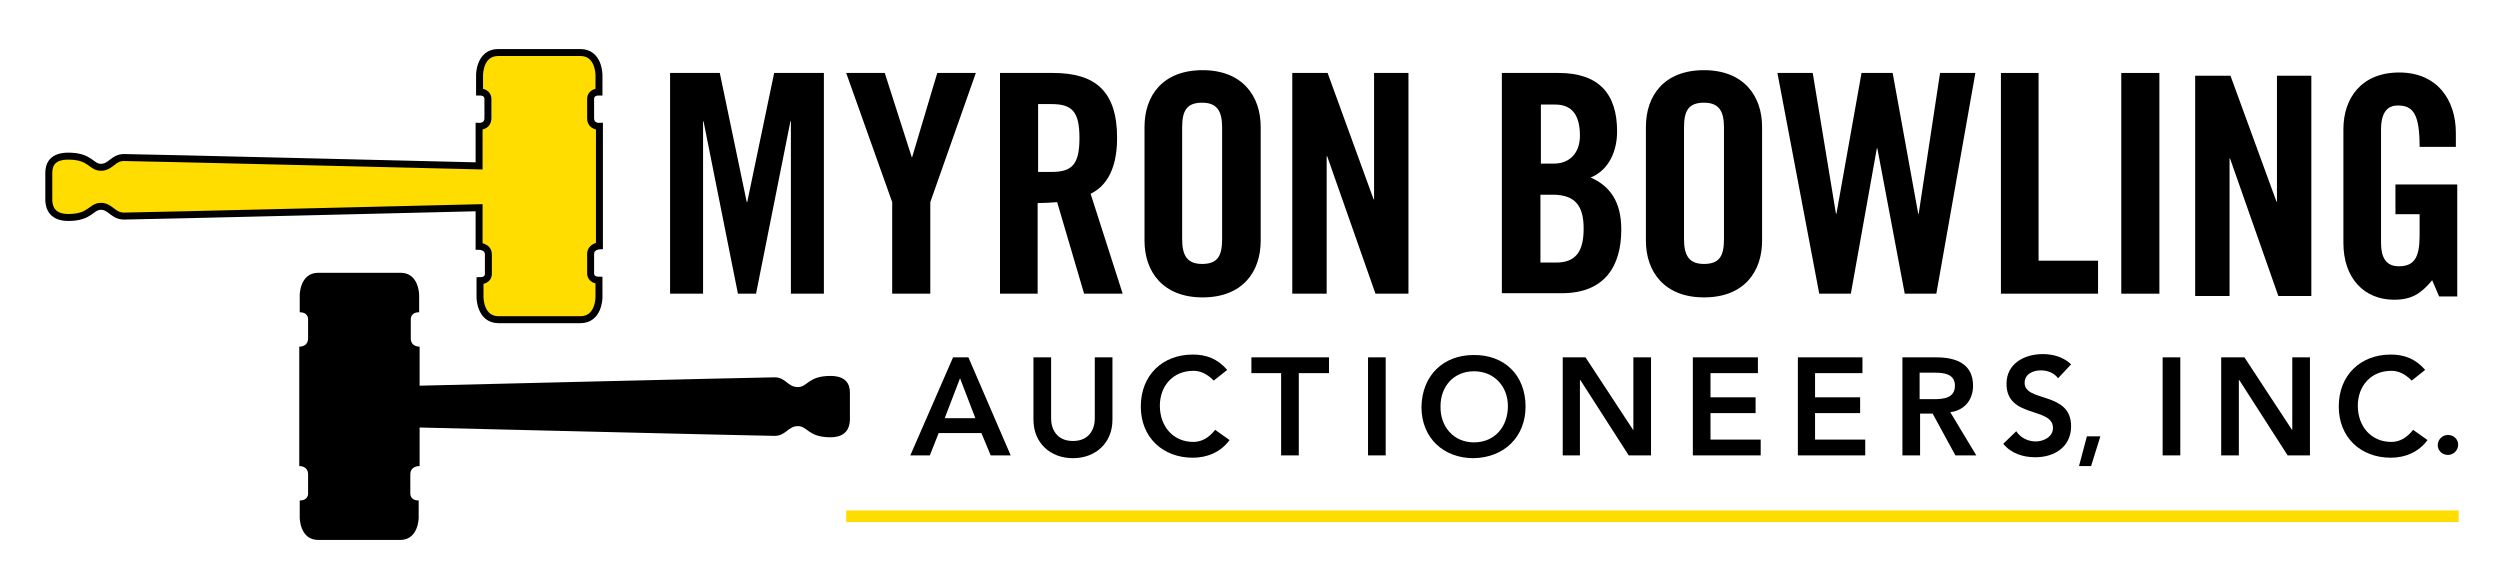
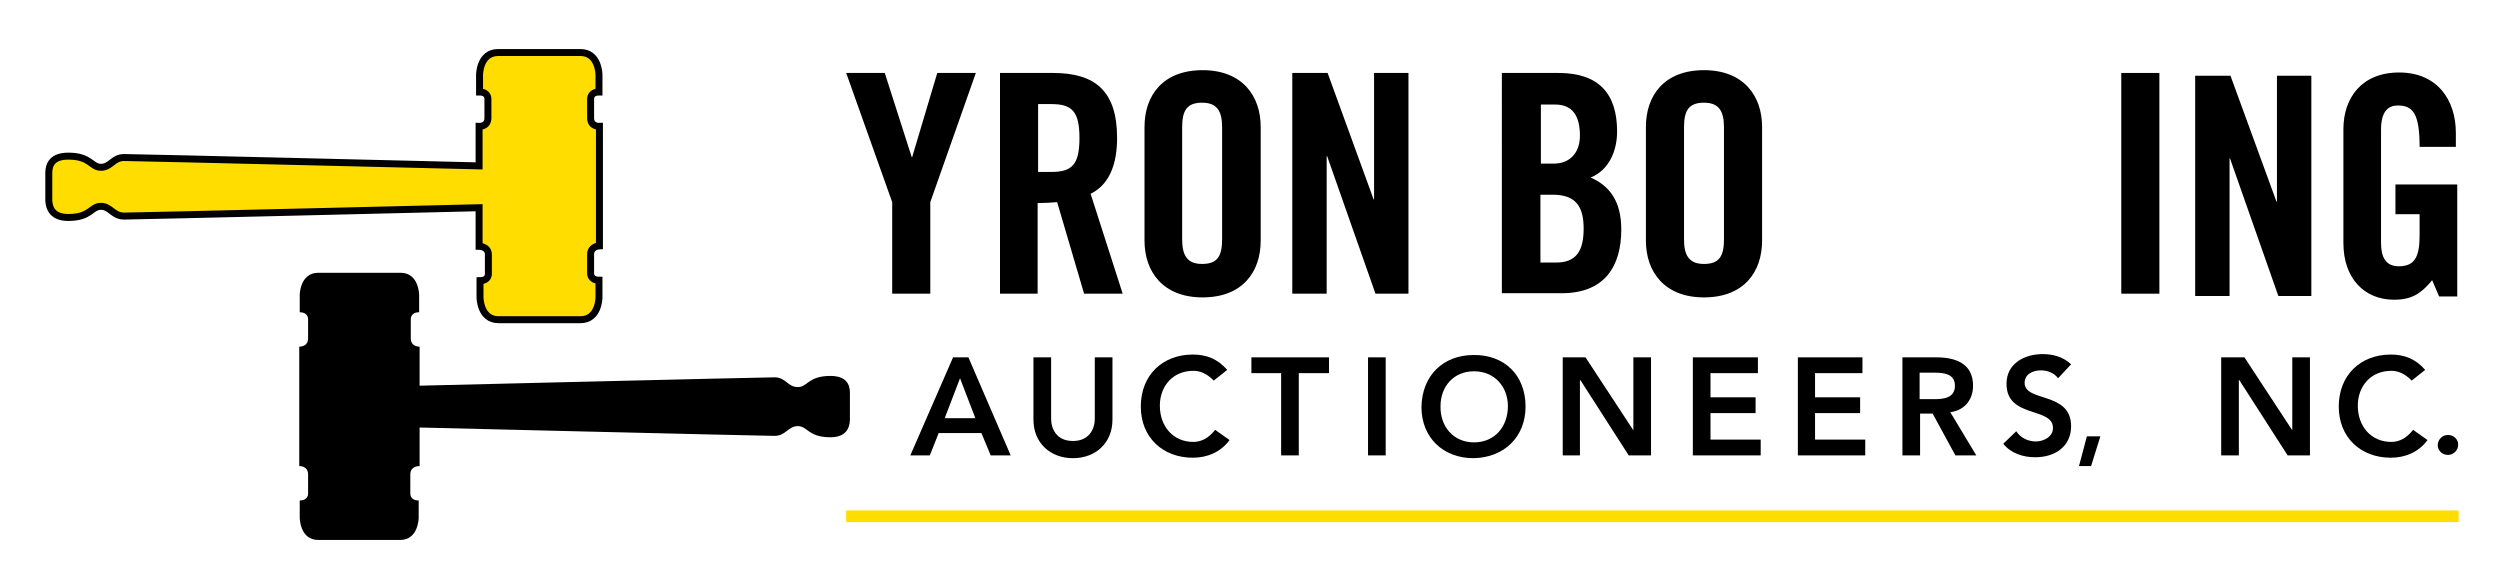
<svg xmlns="http://www.w3.org/2000/svg" version="1.1" id="Layer_1" x="0px" y="0px" viewBox="0 0 538 126" style="enable-background:new 0 0 538 126;" xml:space="preserve">
  <style type="text/css">
	.st0{fill:#FFDD00;stroke:#000000;stroke-width:1.5;stroke-miterlimit:10;}
	.st1{stroke:#FFDD00;stroke-width:2.5;stroke-miterlimit:10;}
</style>
  <path class="st0" d="M103.1,35.7c0,0-74-1.8-76.4-1.8s-2.8,2.1-5,2.1c-2.1,0-2.2-2.4-7-2.4c-3.4,0-4.2,1.8-4.2,3.6  c0,1.6,0,2.2,0,2.2v1.8c0,0,0,0.4,0,2c0.1,1.7,0.9,3.6,4.2,3.6c4.8,0,4.9-2.4,7-2.4c2.1,0,2.6,2.1,5,2.1s76.4-1.8,76.4-1.8v8.3  c0,0,2,0,2,1.8c0,0.7,0,4.1,0,4.1s0.1,1.5-1.8,1.5V64c0,0,0,4.8,4,4.8c4.5,0,8.2,0,8.2,0h1.3c0,0,3.6,0,8.1,0c4,0,4-4.8,4-4.8v-3.7  c-1.9,0-1.8-1.5-1.8-1.5s0-3.4,0-4.1c0-1.7,1.9-1.8,1.9-1.8l0-8.5l0-9l0-8.2c0,0-1.9,0.1-1.9-1.8c0-0.7,0-4.1,0-4.1  s-0.1-1.5,1.8-1.5v-3.7c0,0,0-4.8-4-4.8c-4.5,0-8.2,0-8.2,0h-1.3c0,0-3.8,0-8.2,0c-4,0-4,4.8-4,4.8v3.7c1.9,0,1.8,1.5,1.8,1.5  s0,3.4,0,4.1c0,1.9-1.9,1.8-1.9,1.8V35.7z" />
  <path d="M90.3,83c0,0,74-1.8,76.4-1.8c2.4,0,2.8,2.1,5,2.1c2.1,0,2.2-2.4,7-2.4c3.4,0,4.2,1.8,4.2,3.6c0,1.6,0,2.2,0,2.2v1.8  c0,0,0,0.4,0,2c-0.1,1.7-0.9,3.6-4.2,3.6c-4.8,0-4.9-2.4-7-2.4c-2.1,0-2.6,2.1-5,2.1c-2.4,0-76.4-1.8-76.4-1.8v8.3c0,0-2-0.1-2,1.8  c0,0.7,0,4.1,0,4.1s-0.1,1.5,1.8,1.5v3.7c0,0,0,4.8-4,4.8c-4.5,0-8.2,0-8.2,0h-1.3c0,0-3.6,0-8.1,0c-4,0-4-4.8-4-4.8v-3.7  c1.9,0,1.8-1.5,1.8-1.5s0-3.4,0-4.1c0-1.9-1.9-1.8-1.9-1.8l0-8.5l0-9l0-8.2c0,0,1.9,0.1,1.9-1.8c0-0.7,0-4.1,0-4.1s0.1-1.5-1.8-1.5  v-3.7c0,0,0-4.8,4-4.8c4.5,0,8.2,0,8.2,0H78c0,0,3.8,0,8.2,0c4,0,4,4.8,4,4.8v3.7c-1.9,0-1.8,1.5-1.8,1.5s0,3.4,0,4.1  c0,1.9,1.9,1.8,1.9,1.8V83z" />
  <path d="M205.1,76.9h3.3l9.1,21.1h-4.3l-2-4.8H202l-1.9,4.8h-4.2L205.1,76.9z M209.9,90l-3.3-8.6l-3.3,8.6H209.9z" />
  <path d="M239.4,90.3c0,5.1-3.7,8.3-8.5,8.3c-4.8,0-8.5-3.2-8.5-8.3V76.9h3.8v13.2c0,2.1,1.1,4.8,4.7,4.8c3.6,0,4.7-2.7,4.7-4.8V76.9  h3.8V90.3z" />
  <path d="M261.2,81.9c-1.6-1.6-3-2.1-4.4-2.1c-4.4,0-7.2,3.3-7.2,7.5c0,4.5,2.9,7.8,7.2,7.8c1.7,0,3.3-0.8,4.7-2.6l3.1,2.2  c-1.9,2.6-4.8,3.8-7.9,3.8c-6.5,0-11.2-4.4-11.2-11c0-6.8,4.7-11.2,11.2-11.2c2.9,0,5.3,0.9,7.4,3.3L261.2,81.9z" />
  <polygon points="275.7,80.3 269.3,80.3 269.3,76.9 286,76.9 286,80.3 279.5,80.3 279.5,98 275.7,98 " />
  <rect x="294.4" y="76.9" width="3.8" height="21.1" />
  <path d="M317.1,76.4c6.6-0.1,11.2,4.3,11.2,11.1c0,6.6-4.7,11-11.2,11.1c-6.5,0-11.2-4.4-11.2-11C306,80.8,310.6,76.4,317.1,76.4   M317.2,95.2c4.4,0,7.3-3.3,7.3-7.8c0-4.2-2.9-7.5-7.3-7.5c-4.4,0-7.2,3.3-7.2,7.5C309.9,91.8,312.8,95.2,317.2,95.2" />
  <polygon points="336.3,76.9 341.2,76.9 351.5,92.6 351.5,92.7 351.5,92.7 351.5,92.6 351.5,76.9 355.3,76.9 355.3,98 350.5,98   340.1,81.8 340,81.8 340,98 336.3,98 " />
  <polygon points="364.3,76.9 378.3,76.9 378.3,80.3 368.1,80.3 368.1,85.5 377.8,85.5 377.8,88.9 368.1,88.9 368.1,94.6 378.9,94.6   378.9,98 364.3,98 " />
  <polygon points="386.9,76.9 400.8,76.9 400.8,80.3 390.6,80.3 390.6,85.5 400.3,85.5 400.3,88.9 390.6,88.9 390.6,94.6 401.4,94.6   401.4,98 386.9,98 " />
  <path d="M409.4,76.9h7.3c4.1,0,7.9,1.3,7.9,6.1c0,3-1.8,5.3-4.9,5.7l5.6,9.3h-4.5l-4.9-9h-2.7v9h-3.8V76.9z M416.1,85.9  c2.1,0,4.6-0.2,4.6-2.9c0-2.5-2.3-2.8-4.3-2.8h-3.3v5.7H416.1z" />
  <path d="M442.9,81.4c-0.8-1.1-2.2-1.7-3.7-1.7c-1.7,0-3.5,0.8-3.5,2.7c0,4.2,10,1.8,10,9.3c0,4.5-3.6,6.7-7.7,6.7  c-2.6,0-5.2-0.8-6.9-2.9l2.8-2.7c0.9,1.4,2.5,2.2,4.2,2.2c1.7,0,3.7-1,3.7-2.9c0-4.6-10-2-10-9.5c0-4.4,3.9-6.4,7.8-6.4  c2.2,0,4.4,0.6,6.1,2.2L442.9,81.4z" />
  <polygon points="449.1,93.9 452,93.9 450,100.3 447.4,100.3 " />
-   <rect x="465.4" y="76.9" width="3.8" height="21.1" />
  <polygon points="478,76.9 483,76.9 493.3,92.6 493.3,92.7 493.3,92.7 493.3,92.6 493.3,76.9 497.1,76.9 497.1,98 492.3,98   481.9,81.8 481.8,81.8 481.8,98 478,98 " />
  <path d="M519,81.9c-1.6-1.6-3-2.1-4.4-2.1c-4.4,0-7.2,3.3-7.2,7.5c0,4.5,2.9,7.8,7.2,7.8c1.7,0,3.3-0.8,4.7-2.6l3.1,2.2  c-1.9,2.6-4.8,3.8-7.9,3.8c-6.5,0-11.2-4.4-11.2-11c0-6.8,4.7-11.2,11.2-11.2c2.9,0,5.3,0.9,7.4,3.3L519,81.9z" />
  <path d="M526.8,93.6c1.2,0,2.2,0.9,2.2,2.1c0,1.2-1,2.2-2.2,2.2c-1.2,0-2.2-0.9-2.2-2.1C524.6,94.6,525.6,93.6,526.8,93.6" />
-   <polygon points="177.3,15.7 177.3,63.2 170.2,63.2 170.2,26.1 170.1,26.1 162.7,63.2 158.8,63.2 151.4,26.1 151.3,26.1 151.3,63.2   144.2,63.2 144.2,15.7 154.9,15.7 160.7,43.5 160.8,43.5 166.6,15.7 " />
  <polygon points="200.2,63.2 192,63.2 192,43.5 182.1,15.7 190.4,15.7 196.2,33.8 196.3,33.8 201.7,15.7 210,15.7 200.2,43.5 " />
  <path d="M223.4,63.2h-8.2V15.7h11.4c9.1,0,13.8,3.9,13.8,14c0,7.6-3,10.7-5.7,12l6.9,21.5h-8.3l-5.8-19.7c-1.1,0.1-2.8,0.2-4.2,0.2  V63.2z M223.4,37h2.9c4.4,0,6-1.6,6-7.3s-1.6-7.3-6-7.3h-2.9V37z" />
  <path d="M246.3,27.3c0-6.7,3.9-12.2,12.5-12.2c8.5,0,12.5,5.5,12.5,12.2v24.5c0,6.7-3.9,12.2-12.5,12.2c-8.5,0-12.5-5.5-12.5-12.2  V27.3z M254.4,51.5c0,3.5,1.1,5.3,4.3,5.3c3.3,0,4.3-1.7,4.3-5.3V27.4c0-3.5-1.1-5.3-4.3-5.3c-3.3,0-4.3,1.7-4.3,5.3V51.5z" />
  <polygon points="278.1,63.2 278.1,15.7 285.7,15.7 295.6,42.9 295.7,42.9 295.7,15.7 303.1,15.7 303.1,63.2 296,63.2 285.6,33.6   285.5,33.6 285.5,63.2 " />
  <path d="M323.3,15.7h12.1c8.7,0,12.6,4.5,12.6,12.6c0,4.1-1.7,8.3-5.7,9.9c4.1,1.8,6.6,5.1,6.6,11.2c0,7.8-3.5,13.7-12.8,13.7h-12.9  V15.7z M331.5,35.2h3c3.1,0,5.5-2.1,5.5-6c0-4.4-1.7-6.7-5.3-6.7h-3.1V35.2z M331.5,56.5h3.4c4.3,0,5.9-2.5,5.9-7.3  c0-4.9-1.8-7.3-6.7-7.3h-2.6V56.5z" />
  <path d="M354.2,27.3c0-6.7,3.9-12.2,12.5-12.2c8.5,0,12.5,5.5,12.5,12.2v24.5c0,6.7-3.9,12.2-12.5,12.2c-8.5,0-12.5-5.5-12.5-12.2  V27.3z M362.4,51.5c0,3.5,1.1,5.3,4.3,5.3c3.3,0,4.3-1.7,4.3-5.3V27.4c0-3.5-1.1-5.3-4.3-5.3c-3.3,0-4.3,1.7-4.3,5.3V51.5z" />
-   <polygon points="400.6,15.7 407.3,15.7 412.8,46 412.9,46 417.5,15.7 425.1,15.7 416.7,63.2 409.9,63.2 404,31.9 403.9,31.9   398.3,63.2 391.5,63.2 382.5,15.7 390.1,15.7 395.1,46 395.2,46 " />
-   <polygon points="430.6,63.2 430.6,15.7 438.7,15.7 438.7,56.1 451.5,56.1 451.5,63.2 " />
  <rect x="456.5" y="15.7" width="8.2" height="47.5" />
  <polygon points="472.4,63.7 472.4,16.3 480,16.3 489.9,43.4 490,43.4 490,16.3 497.4,16.3 497.4,63.7 490.3,63.7 479.9,34.1   479.8,34.1 479.8,63.7 " />
  <path d="M515.5,39.7h13.3v24.1h-3.9l-1.5-3.5c-2.4,2.9-4.4,4.2-8.2,4.2c-6.4,0-10.9-4.6-10.9-12.2V27.8c0-6.7,3.9-12.2,12-12.2  c8.2,0,12.2,5.9,12.2,13v3h-7.8c0-7.1-1.4-8.9-4.7-8.9c-2,0-3.6,1.2-3.6,5.2v24.4c0,3,1,5,3.8,5c3.3,0,4.5-1.8,4.5-6.6v-4.6h-5.2  V39.7z" />
  <line class="st1" x1="182.1" y1="111.1" x2="529.1" y2="111.1" />
</svg>